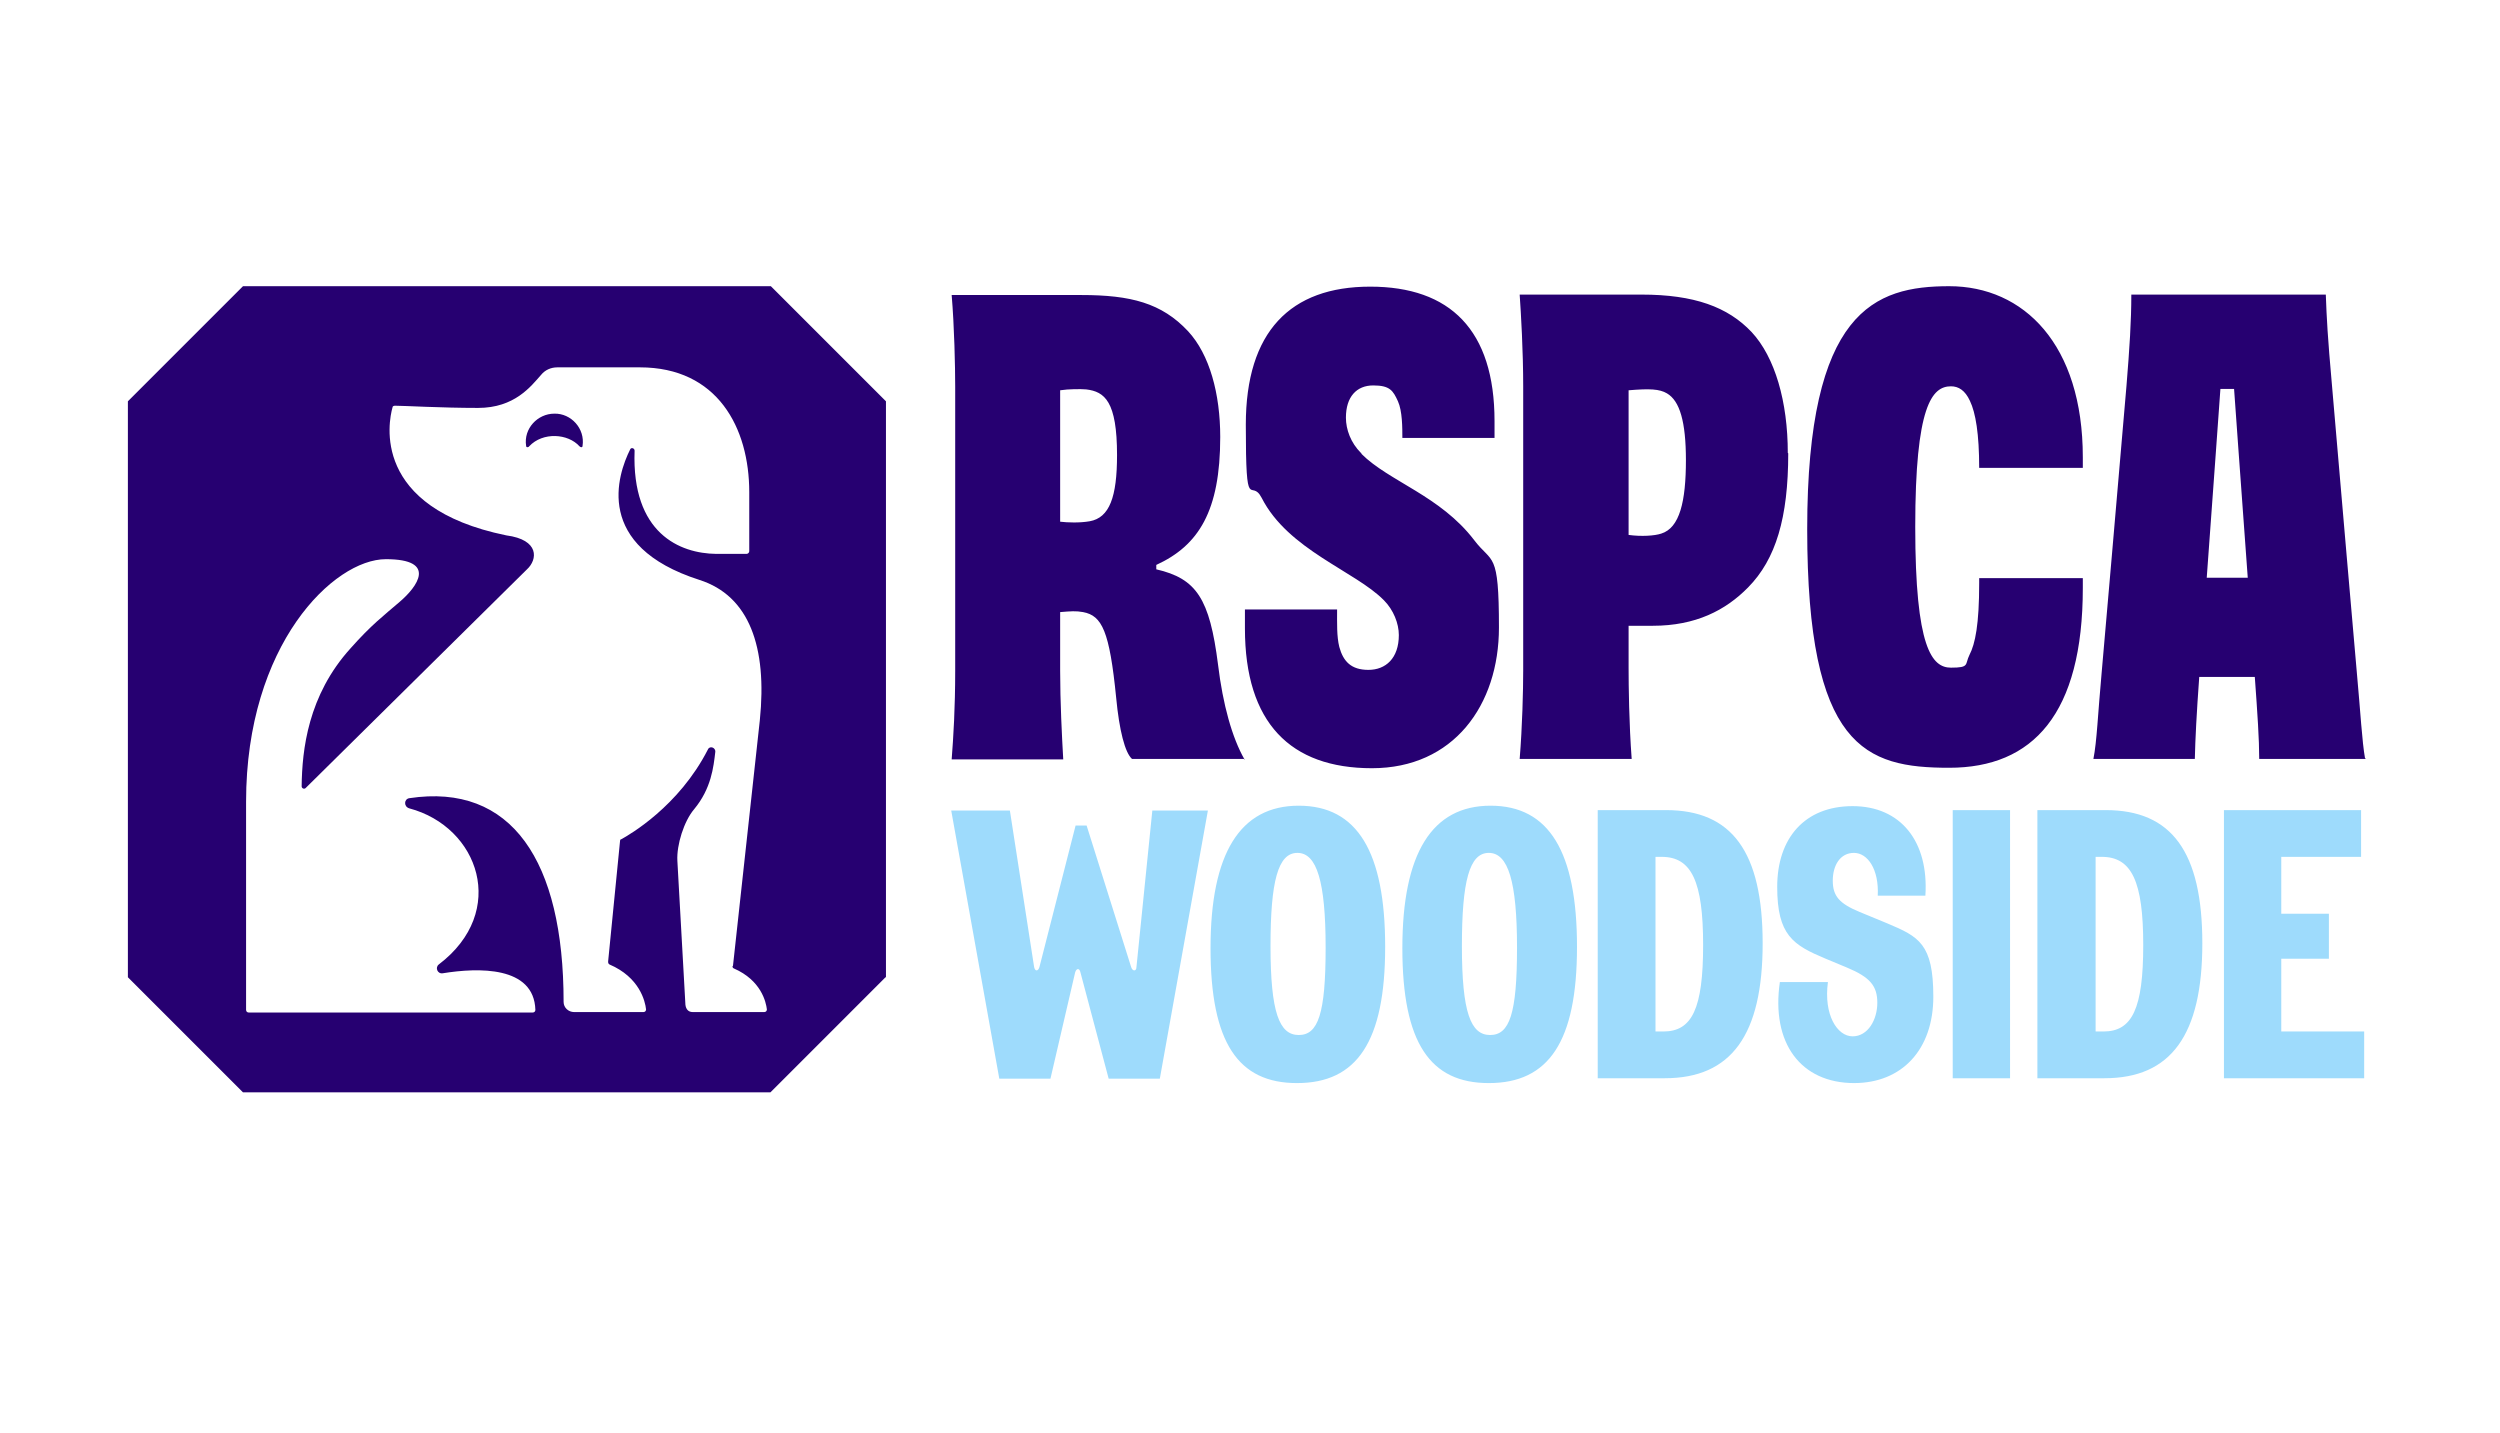
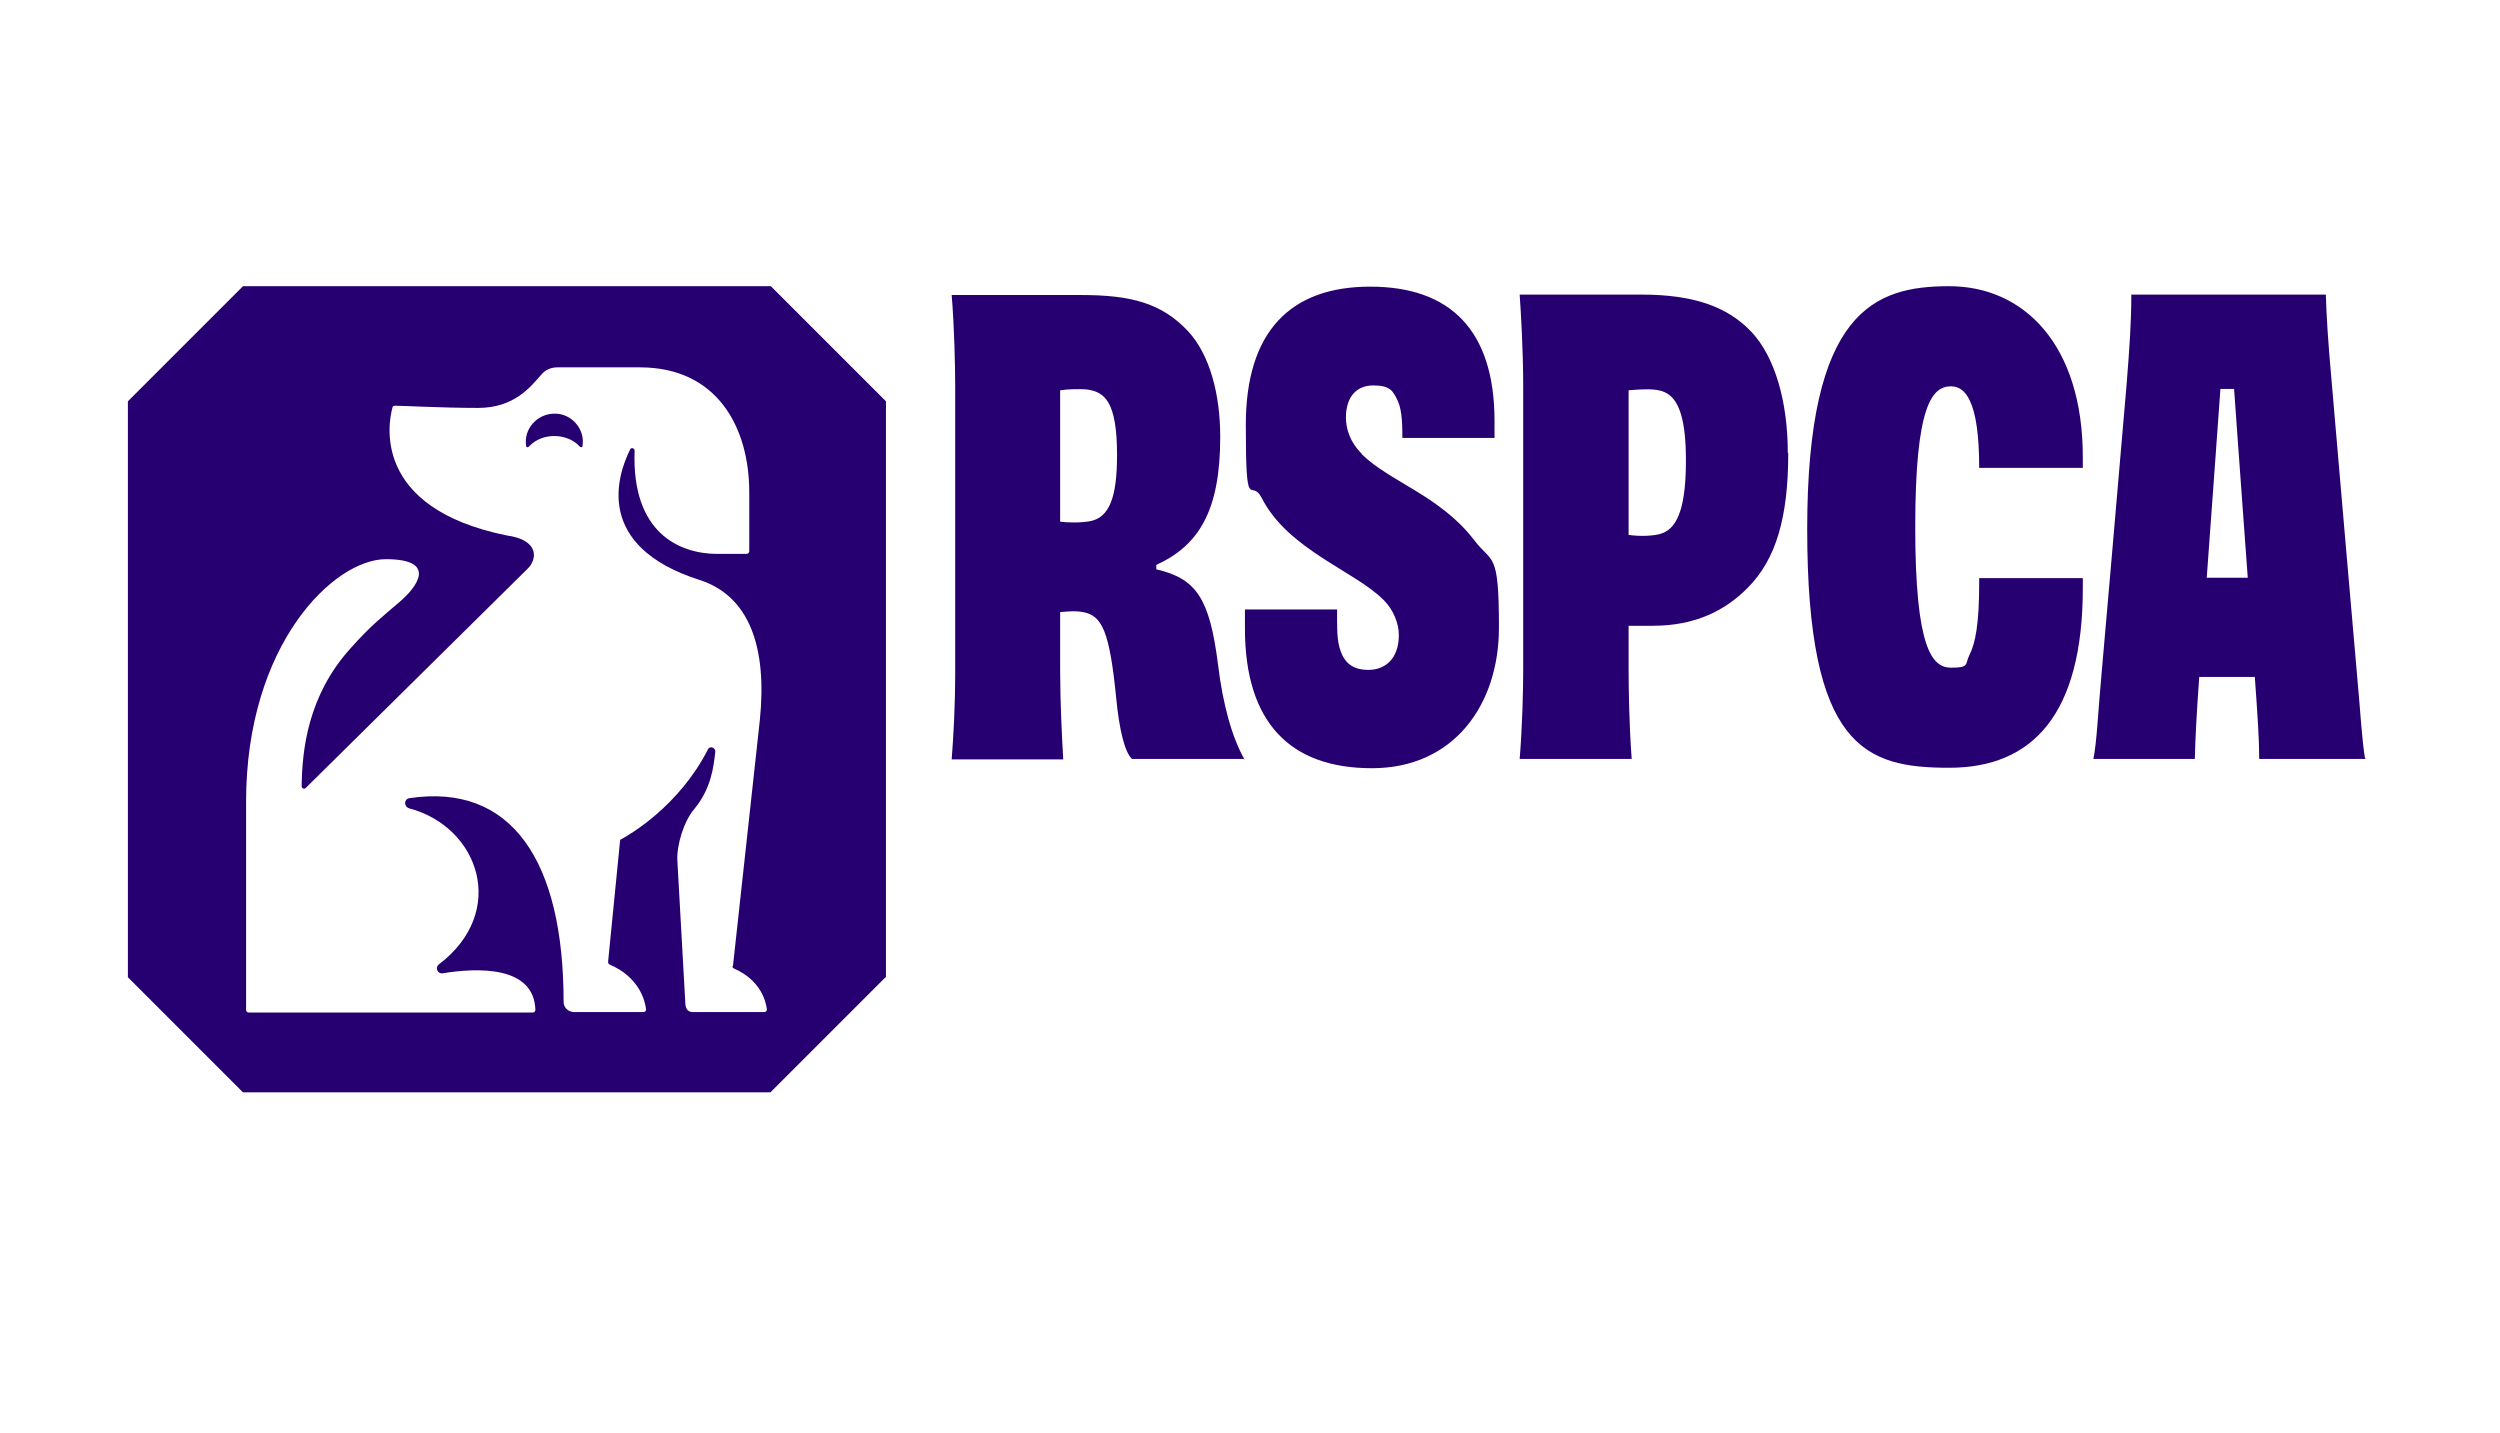
<svg xmlns="http://www.w3.org/2000/svg" id="Layer_1" data-name="Layer 1" version="1.1" viewBox="0 0 566.9 324.9">
  <defs>
    <style> .cls-1 { fill: #9edbfc; } .cls-1, .cls-2, .cls-3 { stroke-width: 0px; } .cls-2 { fill: #260071; } .cls-3 { fill: #fff; } </style>
  </defs>
-   <rect class="cls-3" x="-1" y="-1.1" width="569" height="326" />
  <path class="cls-2" d="M448.8,106.1c0-7.7-.8-12.5-2.1-15.2-1.1-2.4-2.6-3.3-4.3-3.3-4.3,0-8.1,4.4-8.1,31.9s3.8,31.9,8.1,31.9,3.1-.7,4.2-2.9c1.3-2.5,2.2-6.9,2.2-16.3v-1.1h23.5v2.2c0,28.6-11.3,40.8-30.3,40.8s-32.2-4.5-32.2-54.1,15.3-55.1,32.2-55.1,30.3,13.2,30.3,38.8v2.4h-23.5ZM405.5,102.8c0,14.6-2.8,24-9.1,30.4-5.1,5.2-11.9,8.7-21.6,8.7s-5.5,0-5.5,0v9.6c0,4,.1,12.6.7,20.6h-25.4c.6-7.4.8-15.5.8-20.1v-64.4c0-8-.5-16.5-.8-20.8h27.6c12,0,19.6,2.8,25,8.5,5.3,5.7,8.2,15.8,8.2,27.4h0ZM382.3,104.4c0-8.8-1.4-13.5-4.3-15.2-1.7-1-3.9-1.1-8.7-.7v32.8c2.9.4,5.9.2,7.4-.3,4.2-1.3,5.6-7.3,5.6-16.7h0ZM282.3,172.1h-25.6c-1.6-1.4-2.9-6.5-3.6-13.9-1.5-15.1-3.2-18.6-7.5-19.4-1.6-.3-2.8-.2-5.2,0v13.3c0,7,.4,14.9.7,20.1h-25.3c.4-5.2.8-11.6.8-20.1v-64.4c0-4.6-.2-13.7-.8-20.8h29.4c11.2,0,18.2,1.8,24.2,8.2,4.9,5.3,7.3,14.2,7.3,24,0,16.8-4.9,24.6-14.5,29v1c9.1,2.1,12.1,6.6,14,21.6,1.1,9.1,3.2,16.6,6,21.5h.1ZM253.3,103.2c0-12.2-2.8-14.4-7-14.9-1.2-.1-4-.1-5.9.2v29.8c1.7.2,4.4.3,6.7-.1,4.5-.8,6.2-5.5,6.2-15h0ZM536.5,172.1h-24.2c0-4.5-.4-10.3-1-18.6h-12.6c-.6,8.3-.9,14.1-1,18.6h-23c.8-4,1-10.1,1.9-19.9.6-6.5,3.6-41.5,5.6-64.7.7-8.6,1.1-14.7,1.1-20.7h44.1c.2,5.4.4,9.4,1.4,20.6,2,23.1,5,58.2,5.6,64.7.9,9.8,1.2,15.9,1.9,19.9h.2ZM509.7,131c-1.4-19-3.1-42.8-3.1-42.8h-3.1s-1.7,23.8-3.1,42.8h9.3ZM308.6,102.7c-2.3-2.3-3.4-5.3-3.4-8,0-4.7,2.4-7.3,6.2-7.3s4.5,1.2,5.6,3.6c1,2.2,1,6,1,8.3h20.9v-3.8c0-20.7-10.1-30.5-28.2-30.5s-28.2,10.2-28.2,31.3,1.1,11.8,3.6,16.6c6,11.8,21.2,16.6,27.7,23.2,2.2,2.2,3.4,5.3,3.4,7.9,0,5.3-3,7.9-6.9,7.9s-5.7-1.9-6.6-5.2c-.6-2.4-.5-5.4-.5-8.5h-20.9v4.3c0,21.4,10.3,31.7,28.8,31.7s28.8-14.3,28.8-31.9-1.5-14.4-5.6-19.8c-7.7-10.1-19.3-13.3-25.6-19.6h0v-.2Z" />
  <path class="cls-2" d="M200.9,221.6V91l-26.1-26.1H55.1l-26.1,26.1v130.6l26.1,26.1h119.6l26.1-26.1h0ZM166.1,219c0,.2,0,.5.3.6,6.2,2.7,7.3,7.6,7.5,9.3,0,.4-.3.6-.6.6h-16.2c-1.2,0-1.7-.9-1.7-2.1l-1.8-32.2c-.2-3.6,1.5-9,3.8-11.7,3.9-4.7,4.4-9.6,4.8-13,.1-1-1.3-1.5-1.7-.5-6.6,12.9-17.8,19.3-19.6,20.3-.2,0-.3.2-.3.4l-2.7,27.3c0,.3,0,.5.3.7,6.8,2.9,8.1,8.3,8.3,10.2,0,.3-.2.6-.6.6h-15.7c-1.3,0-2.4-1-2.4-2.3,0-32-11.8-49.7-35-46.2-1.2.2-1.3,1.9,0,2.3,15.8,4.2,22.5,23.4,6.7,35.4-.9.7-.3,2.2.9,2,8-1.3,20.7-1.7,21,8.3,0,.3-.2.6-.6.6H56.4c-.3,0-.6-.2-.6-.6v-47.2c0-35.7,19.9-55,31.7-55s7.1,6.3,3.1,9.7c-3.6,3.1-6.4,5.2-11.1,10.5-9.7,10.7-11,23.1-11.1,31.3,0,.5.6.7.9.4l50.2-49.6c2.4-2.2,2.9-6.7-4.7-7.7-30.7-6.3-26.7-25.8-25.8-29,0-.3.3-.4.6-.4,2,0,10.5.5,18.8.5s12-4.9,14.3-7.5c.9-1.1,2.2-1.7,3.7-1.7h18.7c17.6,0,24.8,13.7,24.8,28.3v13.4c0,.3-.3.6-.6.6h-6.9c-8.2-.1-19.2-4.6-18.5-23.4,0-.6-.8-.8-1-.3-2.9,5.8-8.3,21.9,15.7,29.6,11.3,3.6,15.4,15.2,13.7,31.8l-6.1,55.8h0ZM132.1,101.1c.6-3.9-2.6-7.4-6.4-7.3-3.8,0-7,3.4-6.4,7.3,0,.4.5.4.7.1,3.1-3.3,8.8-2.9,11.4,0,.3.3.7.3.7-.1h0Z" />
-   <path class="cls-1" d="M243.9,187.2l-8.2,32.1c-.3,1-1,1-1.2,0l-5.5-35.5h-13.3l10.9,60.8h11.6l5.6-24.1c.3-1,1-1,1.2,0l6.4,24.1h11.6l10.9-60.8h-12.6l-3.6,35.5c0,1-.9,1-1.2,0l-10.1-32.1h-2.6.1ZM294.1,245.6c13.6,0,20-9.4,20-30.9s-6.3-32-19.6-32-20,10.8-20,32.3,6.3,30.6,19.6,30.6h0ZM288.1,214.6c0-14.8,1.7-21.2,6.1-21.2s6.4,6.5,6.4,21.5-1.7,19.8-6.1,19.8-6.4-5.1-6.4-20.2h0ZM337.6,245.6c13.6,0,20-9.4,20-30.9s-6.3-32-19.6-32-20,10.8-20,32.3,6.3,30.6,19.6,30.6h0ZM331.5,214.6c0-14.8,1.7-21.2,6.1-21.2s6.4,6.5,6.4,21.5-1.7,19.8-6.1,19.8-6.4-5.1-6.4-20.2h0ZM362.4,244.5h15.1c15.1,0,22.2-9.8,22.2-30.6s-7-30.2-21.9-30.2h-15.5v60.8h0ZM375.4,233.9v-39.6h1.4c6.8,0,9.4,5.6,9.4,20s-2.5,19.6-9,19.6h-1.8ZM420.4,245.6c10.9,0,18-7.6,18-19.6s-3.3-13.6-10.4-16.6l-6.3-2.6c-4.6-1.9-6.1-3.6-6.1-7.1s1.7-6.3,4.8-6.3,5.7,3.7,5.4,9.7h10.8c.8-12.3-5.6-20.3-16.5-20.3s-17.1,7.3-17.1,18.3,3.6,13.2,11,16.3l4.8,2c5.3,2.2,6.9,4.2,6.9,8s-2.1,7.6-5.6,7.6-6.6-4.9-5.6-12.3h-10.9c-2,13.8,4.7,22.9,16.9,22.9h0ZM442.8,244.5h13v-60.8h-13v60.8h0ZM462.1,244.5h15.1c15.1,0,22.2-9.8,22.2-30.6s-7-30.2-21.9-30.2h-15.5v60.8h0ZM475.2,233.9v-39.6h1.4c6.8,0,9.4,5.6,9.4,20s-2.5,19.6-9,19.6h-1.8ZM504.3,244.5h31.8v-10.6h-18.8v-16.5h10.8v-10.2h-10.8v-12.9h18.1v-10.6h-31.1v60.8h0Z" />
</svg>